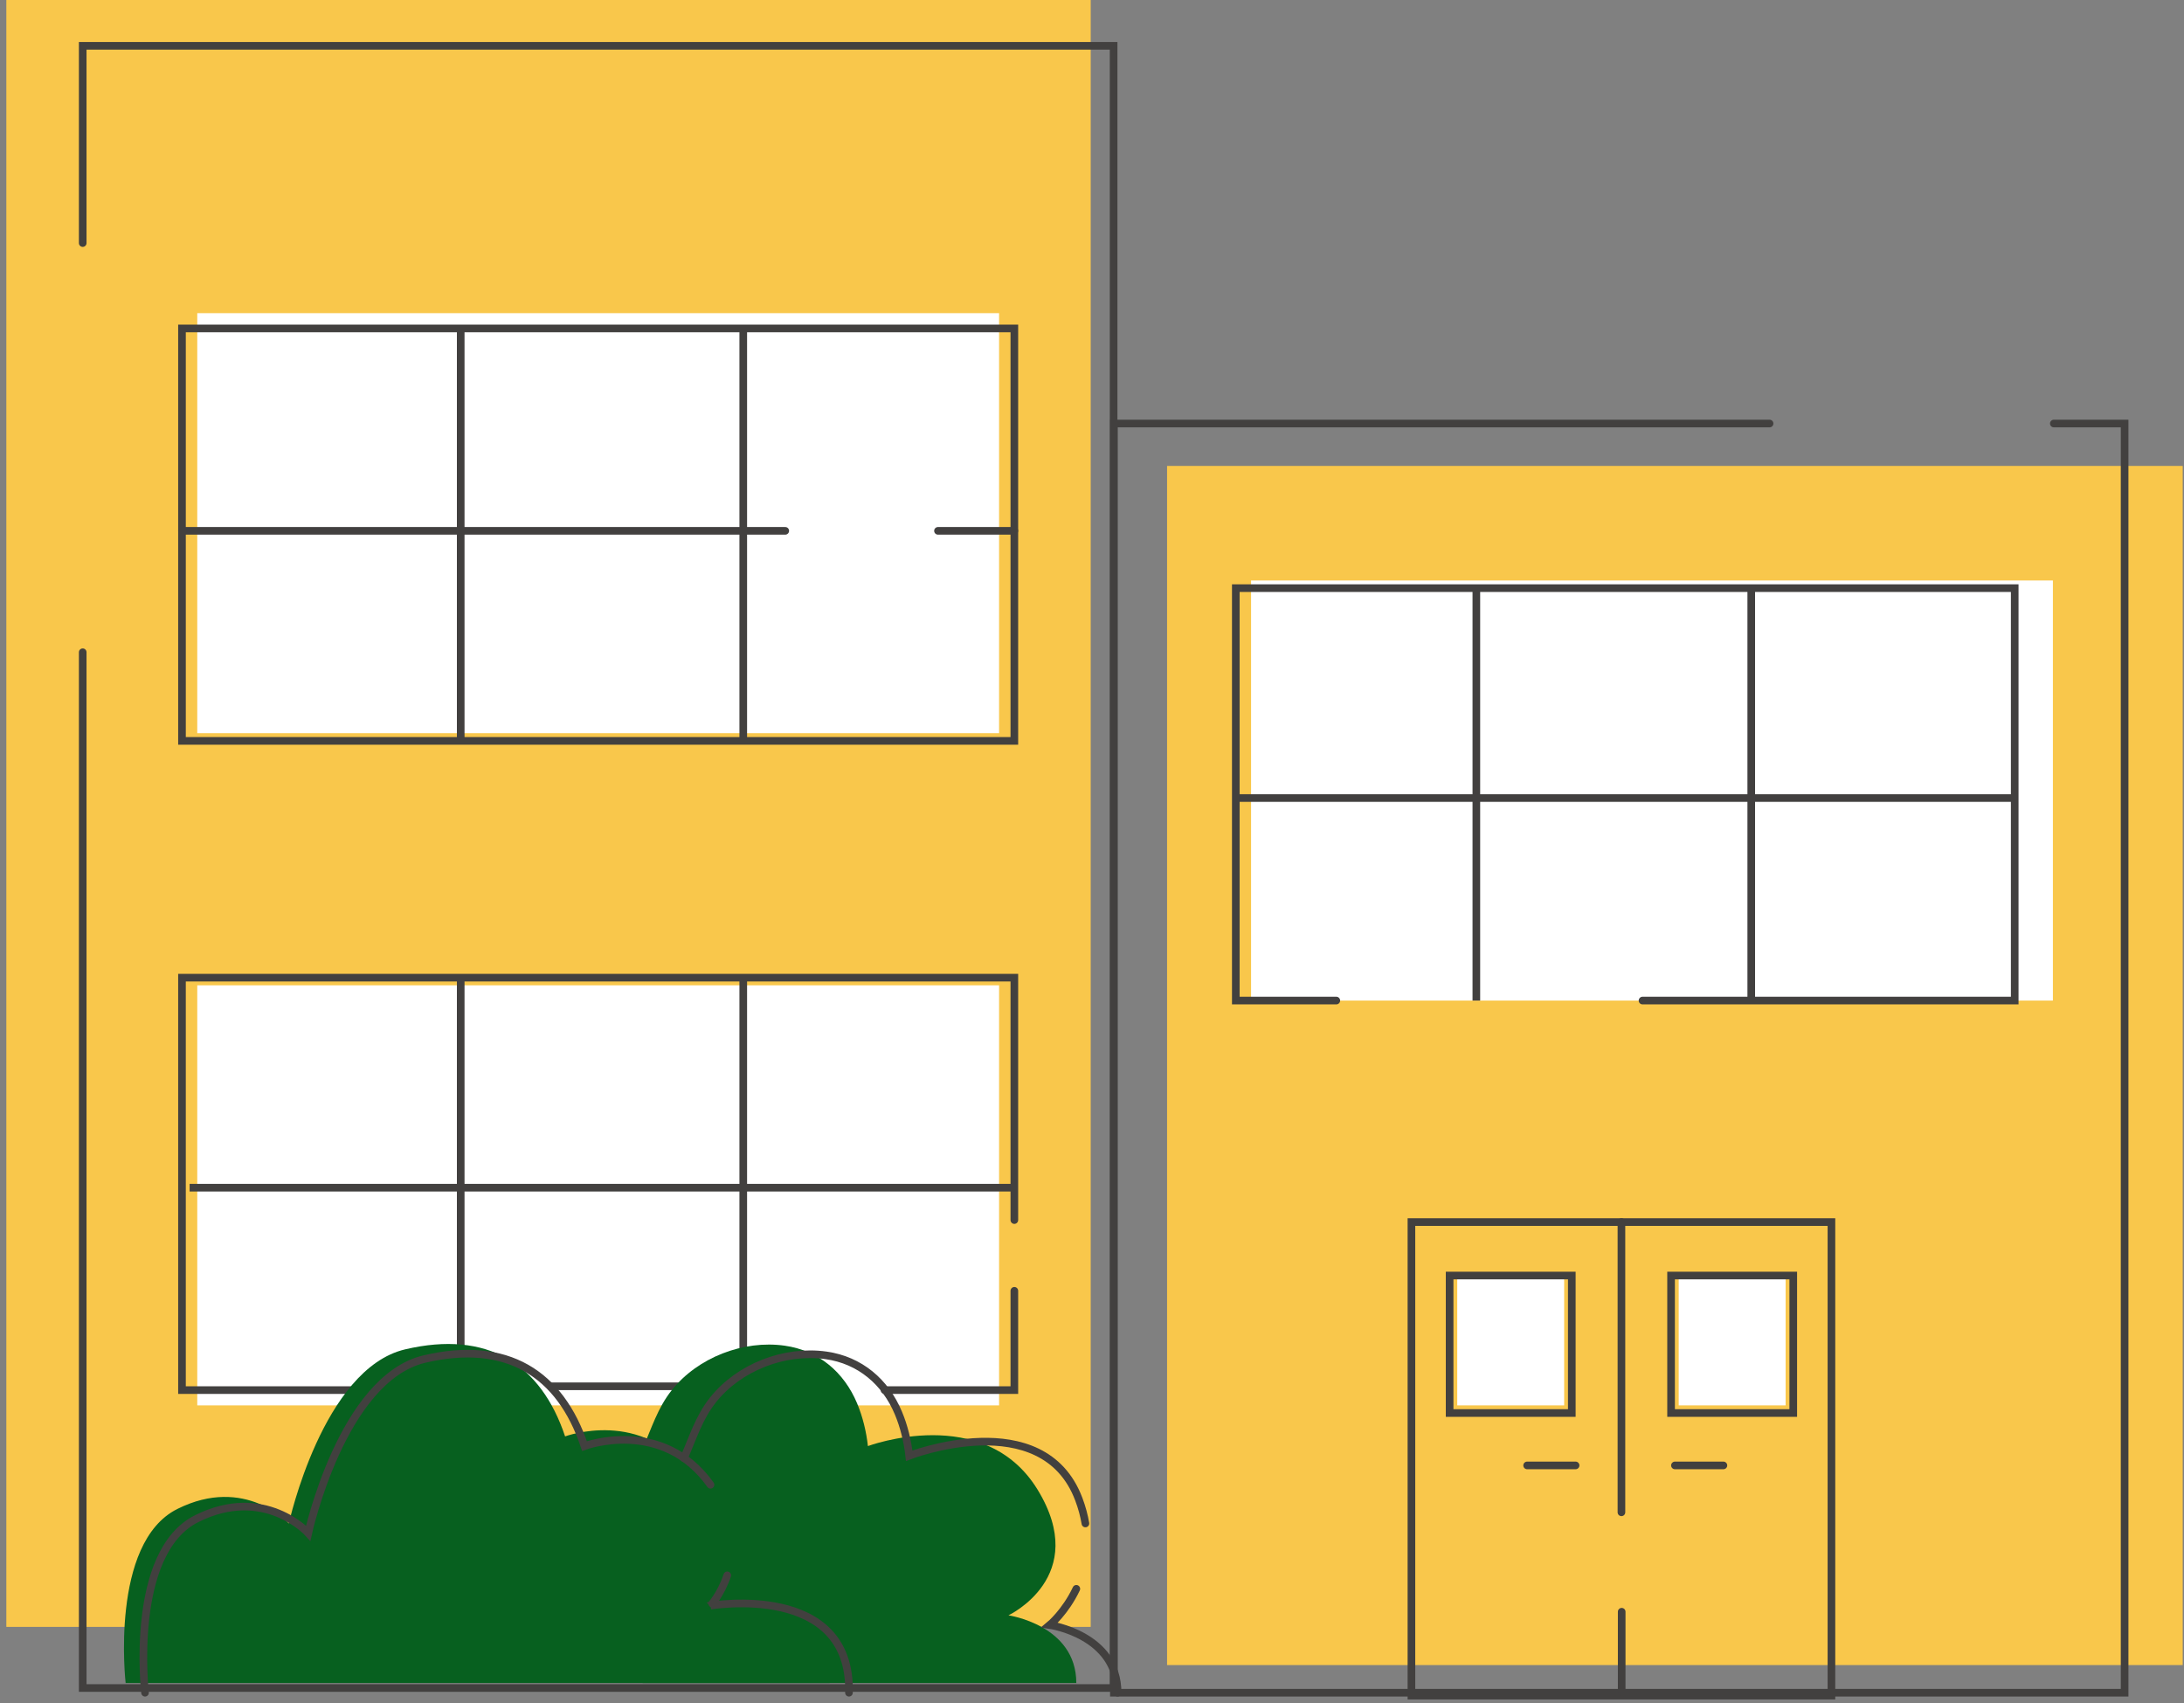
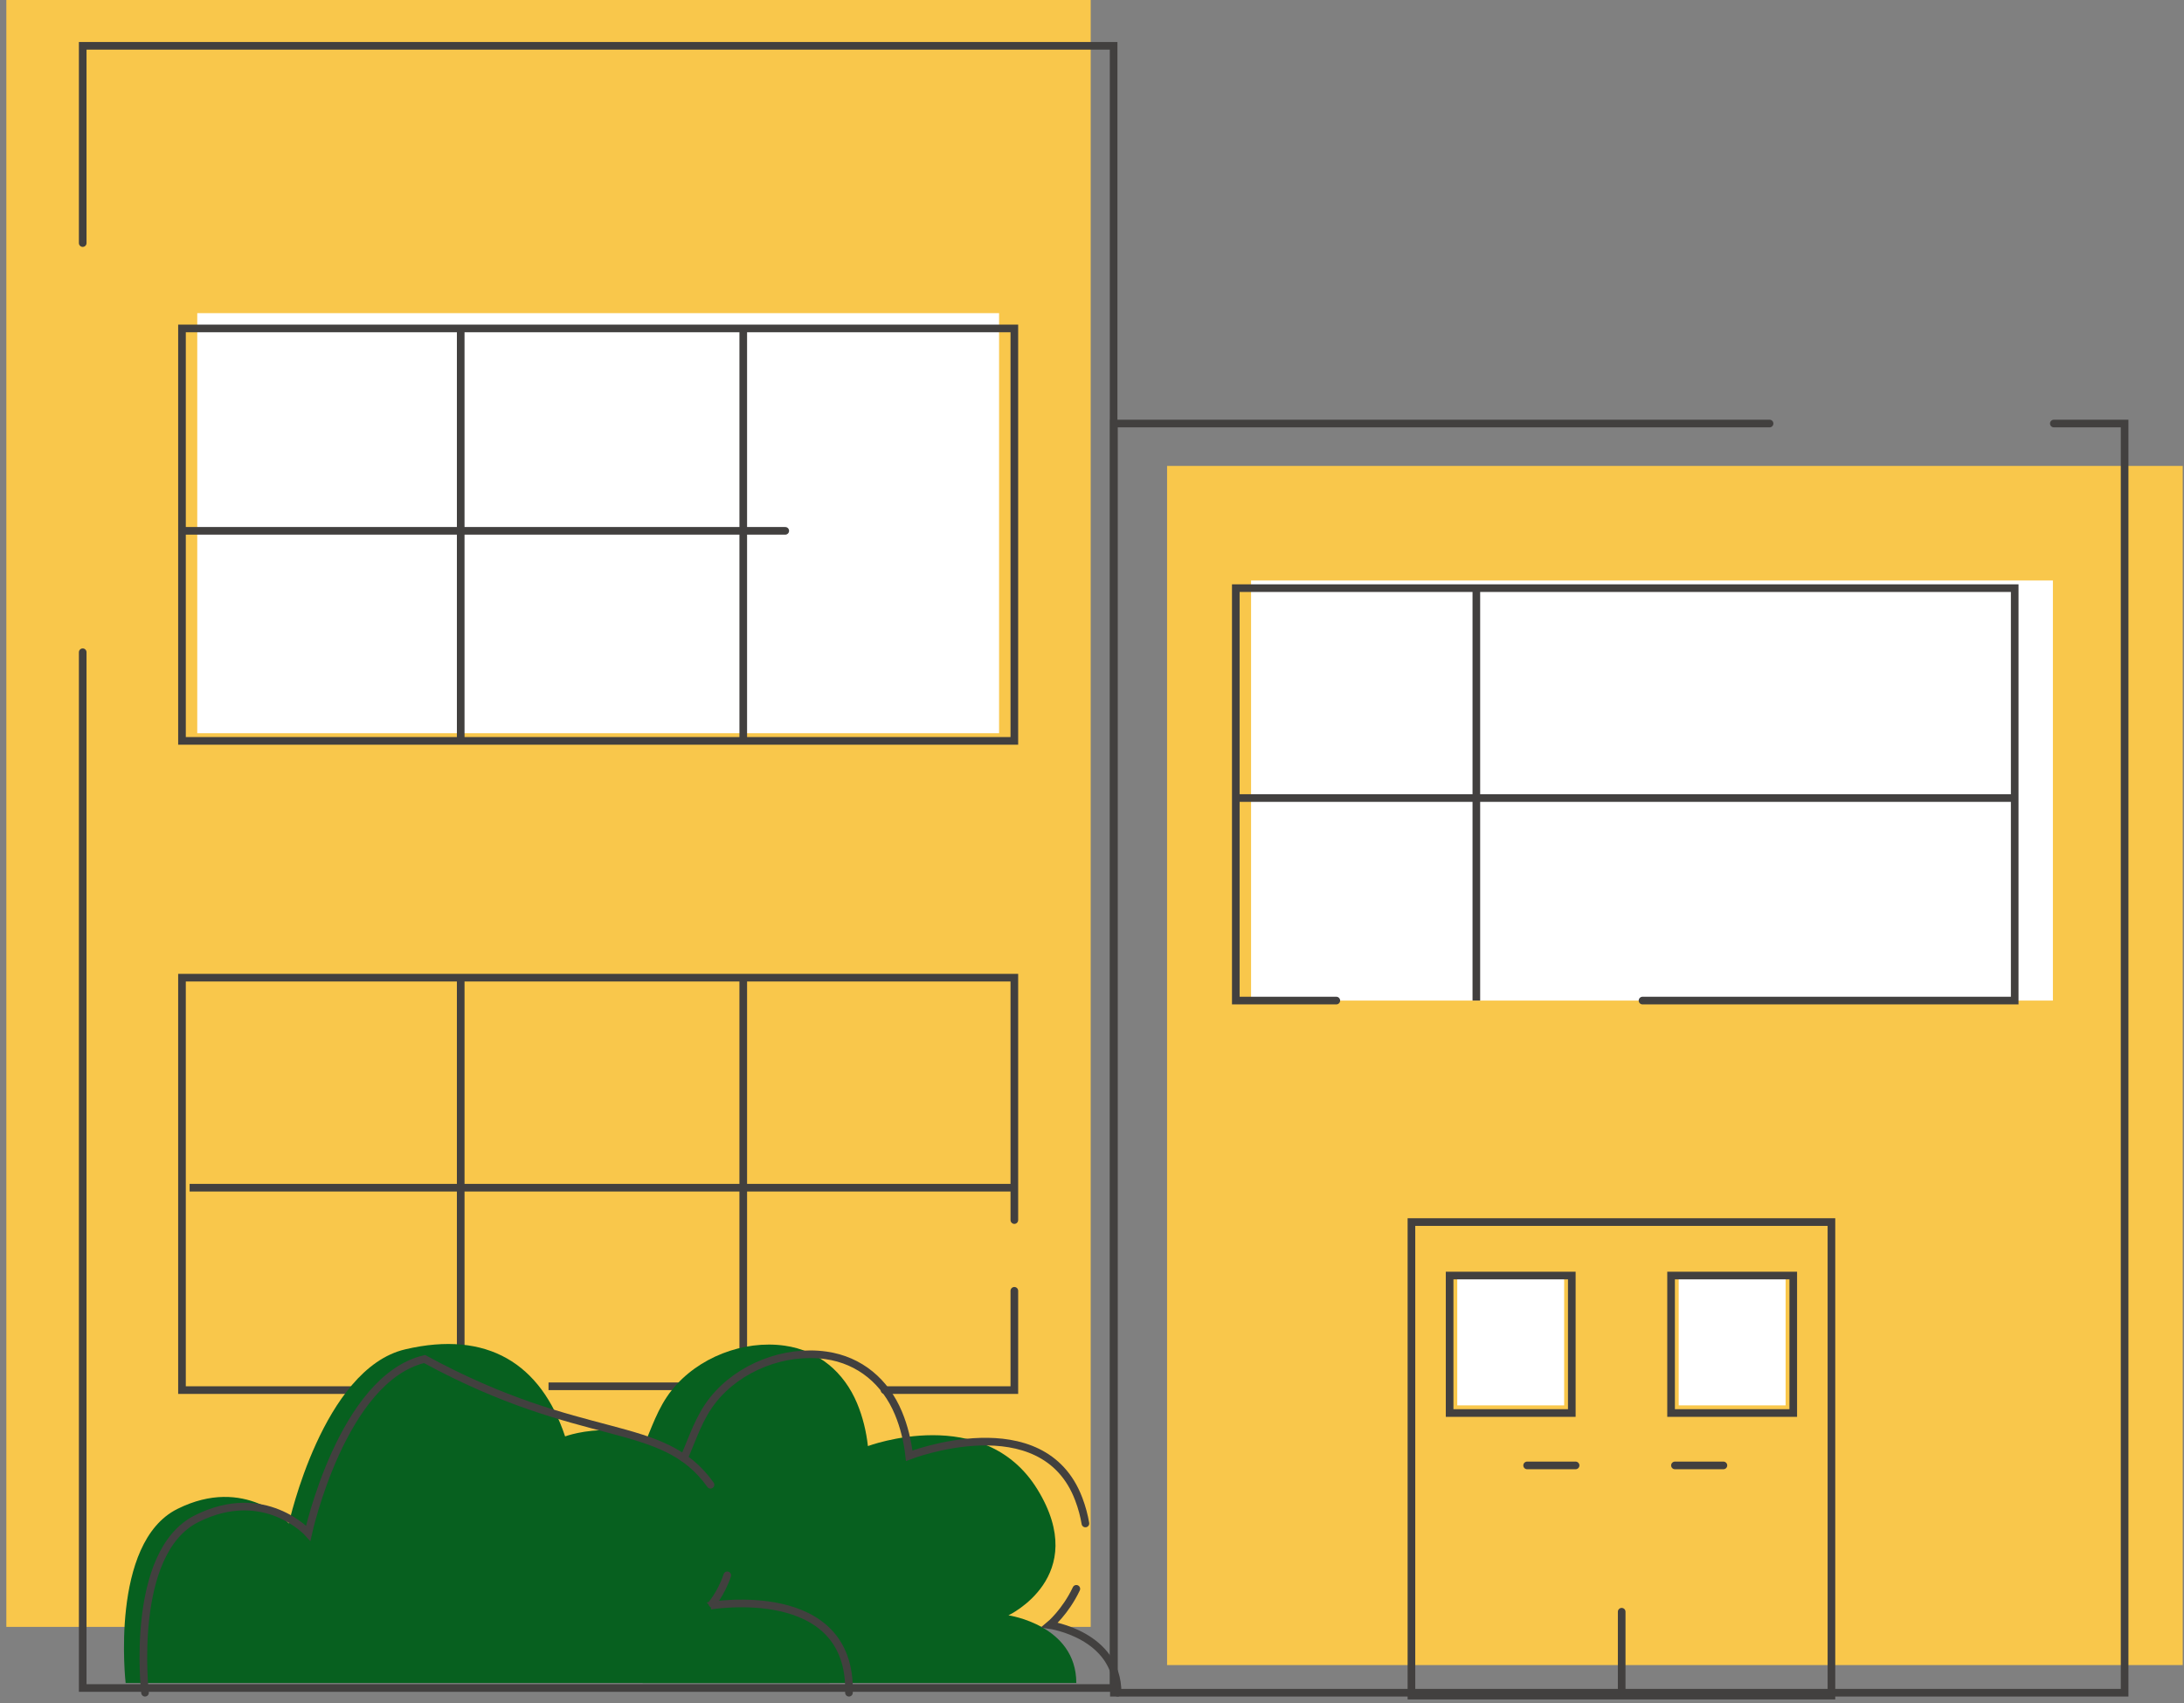
<svg xmlns="http://www.w3.org/2000/svg" width="286px" height="223px" viewBox="0 0 286 223" version="1.1">
  <rect x="0" y="0" width="286" height="223" fill="#808080" stroke="none" />
  <title>Group 53</title>
  <desc>Created with Sketch.</desc>
  <g id="Landing-page" stroke="none" stroke-width="1" fill="none" fill-rule="evenodd">
    <g id="xlg-landing_v1" transform="translate(-838, -1694)">
      <g id="Group-53" transform="translate(838, 1694)">
        <polygon id="Fill-1" fill="#F9C74B" points="0.831 213 142.831 213 142.831 0 0.831 0" />
        <polygon id="Fill-2" fill="#F9C74B" points="152.831 218 285.831 218 285.831 61 152.831 61" />
        <polyline id="Stroke-3" stroke="#42403F" stroke-linecap="round" points="10.831 31.824 10.831 6 145.831 6 145.831 221 10.831 221 10.831 85.395" />
        <polygon id="Fill-5" fill="#FFFFFF" points="25.831 96 130.831 96 130.831 41 25.831 41" />
-         <polygon id="Fill-6" fill="#FFFFFF" points="25.831 184 130.831 184 130.831 129 25.831 129" />
        <polygon id="Fill-7" fill="#FFFFFF" points="163.831 131 268.831 131 268.831 76 163.831 76" />
        <polygon id="Fill-8" fill="#FFFFFF" points="190.831 184 204.831 184 204.831 167 190.831 167" />
        <polygon id="Fill-9" fill="#FFFFFF" points="219.831 184 233.831 184 233.831 167 219.831 167" />
        <polygon id="Stroke-10" stroke="#42403F" points="23.831 97 132.831 97 132.831 43 23.831 43" />
        <polyline id="Stroke-11" stroke="#42403F" stroke-linecap="round" points="174.994 131 161.831 131 161.831 77 263.831 77 263.831 131 215.091 131" />
        <polygon id="Stroke-12" stroke="#42403F" points="184.831 222 239.831 222 239.831 160 184.831 160" />
        <polygon id="Stroke-14" stroke="#42403F" points="189.831 185 205.831 185 205.831 167 189.831 167" />
        <polygon id="Stroke-15" stroke="#42403F" points="218.831 185 234.831 185 234.831 167 218.831 167" />
        <g id="Group-20" transform="translate(145.831, 55)" stroke="#42403F" stroke-linecap="round">
          <polyline id="Stroke-16" points="123.121 0.451 132.392 0.451 132.392 166.619 0.035 166.619 0.035 0.451 85.899 0.451" />
          <line x1="66.533" y1="156.017" x2="66.533" y2="166.618" id="Stroke-18" />
        </g>
-         <line x1="212.331" y1="160" x2="212.331" y2="198" id="Stroke-21" stroke="#42403F" stroke-linecap="round" />
        <line x1="97.331" y1="43" x2="97.331" y2="97" id="Stroke-22" stroke="#42403F" />
        <line x1="60.331" y1="43" x2="60.331" y2="97" id="Stroke-23" stroke="#42403F" />
-         <line x1="122.831" y1="69.5" x2="132.831" y2="69.5" id="Stroke-24" stroke="#42403F" stroke-linecap="round" />
        <line x1="23.831" y1="69.5" x2="102.831" y2="69.5" id="Stroke-25" stroke="#42403F" stroke-linecap="round" />
        <line x1="94.831" y1="181.5" x2="71.831" y2="181.5" id="Stroke-26" stroke="#42403F" />
        <polyline id="Stroke-27" stroke="#42403F" stroke-linecap="round" points="132.831 169 132.831 182 115.831 182" />
        <polyline id="Stroke-28" stroke="#42403F" stroke-linecap="round" points="48.861 182 23.831 182 23.831 128 132.831 128 132.831 159.737" />
        <line x1="97.331" y1="128" x2="97.331" y2="180" id="Stroke-29" stroke="#42403F" />
        <line x1="60.331" y1="128" x2="60.331" y2="177" id="Stroke-30" stroke="#42403F" />
        <line x1="24.831" y1="155.5" x2="132.831" y2="155.5" id="Stroke-31" stroke="#42403F" />
-         <line x1="229.331" y1="77" x2="229.331" y2="131" id="Stroke-32" stroke="#42403F" />
        <line x1="193.331" y1="77" x2="193.331" y2="131" id="Stroke-33" stroke="#42403F" />
        <g id="Group-52" transform="translate(15.831, 104)">
          <path d="M0.622,116.353 C0.622,116.353 -1.488,97.991 7.397,93.559 C16.282,89.126 21.995,95.459 21.995,95.459 C21.995,95.459 26.437,75.196 37.227,72.664 C48.015,70.132 54.997,74.563 58.17,84.061 C58.17,84.061 68.325,80.262 74.671,89.126 C81.017,97.991 74.671,104.956 74.671,104.956 C74.671,104.956 93.168,101.79 92.805,116.353 L0.622,116.353 Z" id="Fill-34" fill="#07601F" />
          <path d="M125.114,116.353 C125.114,108.756 116.229,107.488 116.229,107.488 C116.229,107.488 127.018,102.423 120.038,91.026 C113.055,79.629 97.824,85.328 97.824,85.328 C97.611,83.411 97.151,81.513 96.408,79.732 C94.707,75.662 91.38,72.817 86.939,72.185 C81.517,71.416 75.547,73.726 72.14,78.006 C70.28,80.343 69.504,82.978 68.325,85.644 L68.325,116.353 L125.114,116.353 Z" id="Fill-36" fill="#07601F" />
          <line x1="146.07" y1="0.483" x2="247.616" y2="0.483" id="Stroke-38" stroke="#42403F" />
          <path d="M79.407,102.251 C78.576,104.74 77.21,106.23 77.21,106.222 C77.21,106.222 95.707,103.057 95.344,117.619" id="Stroke-40" stroke="#42403F" stroke-linecap="round" />
-           <path d="M3.161,117.619 C3.161,117.619 1.051,99.258 9.936,94.826 C18.82,90.393 24.533,96.725 24.533,96.725 C24.533,96.725 28.975,76.462 39.765,73.93 C50.554,71.398 57.535,75.83 60.709,85.328 C60.709,85.328 70.88,81.517 77.21,90.393" id="Stroke-42" stroke="#42403F" stroke-linecap="round" />
+           <path d="M3.161,117.619 C3.161,117.619 1.051,99.258 9.936,94.826 C18.82,90.393 24.533,96.725 24.533,96.725 C24.533,96.725 28.975,76.462 39.765,73.93 C60.709,85.328 70.88,81.517 77.21,90.393" id="Stroke-42" stroke="#42403F" stroke-linecap="round" />
          <path d="M125.117,104.017 C123.676,107.059 121.635,108.755 121.635,108.755 C121.635,108.755 130.521,110.022 130.521,117.619" id="Stroke-44" stroke="#42403F" stroke-linecap="round" />
          <path d="M73.731,86.911 C74.91,84.244 75.687,81.609 77.547,79.272 C80.954,74.993 86.924,72.683 92.346,73.452 C96.787,74.083 100.114,76.928 101.815,80.998 C102.559,82.779 103.017,84.678 103.231,86.594 C103.231,86.594 120.743,79.786 125.444,92.292 C125.858,93.395 126.138,94.453 126.306,95.461" id="Stroke-46" stroke="#42403F" stroke-linecap="round" />
          <line x1="190.496" y1="87.86" x2="184.15" y2="87.86" id="Stroke-48" stroke="#42403F" stroke-linecap="round" />
          <line x1="209.853" y1="87.86" x2="203.507" y2="87.86" id="Stroke-50" stroke="#42403F" stroke-linecap="round" />
        </g>
      </g>
    </g>
  </g>
</svg>